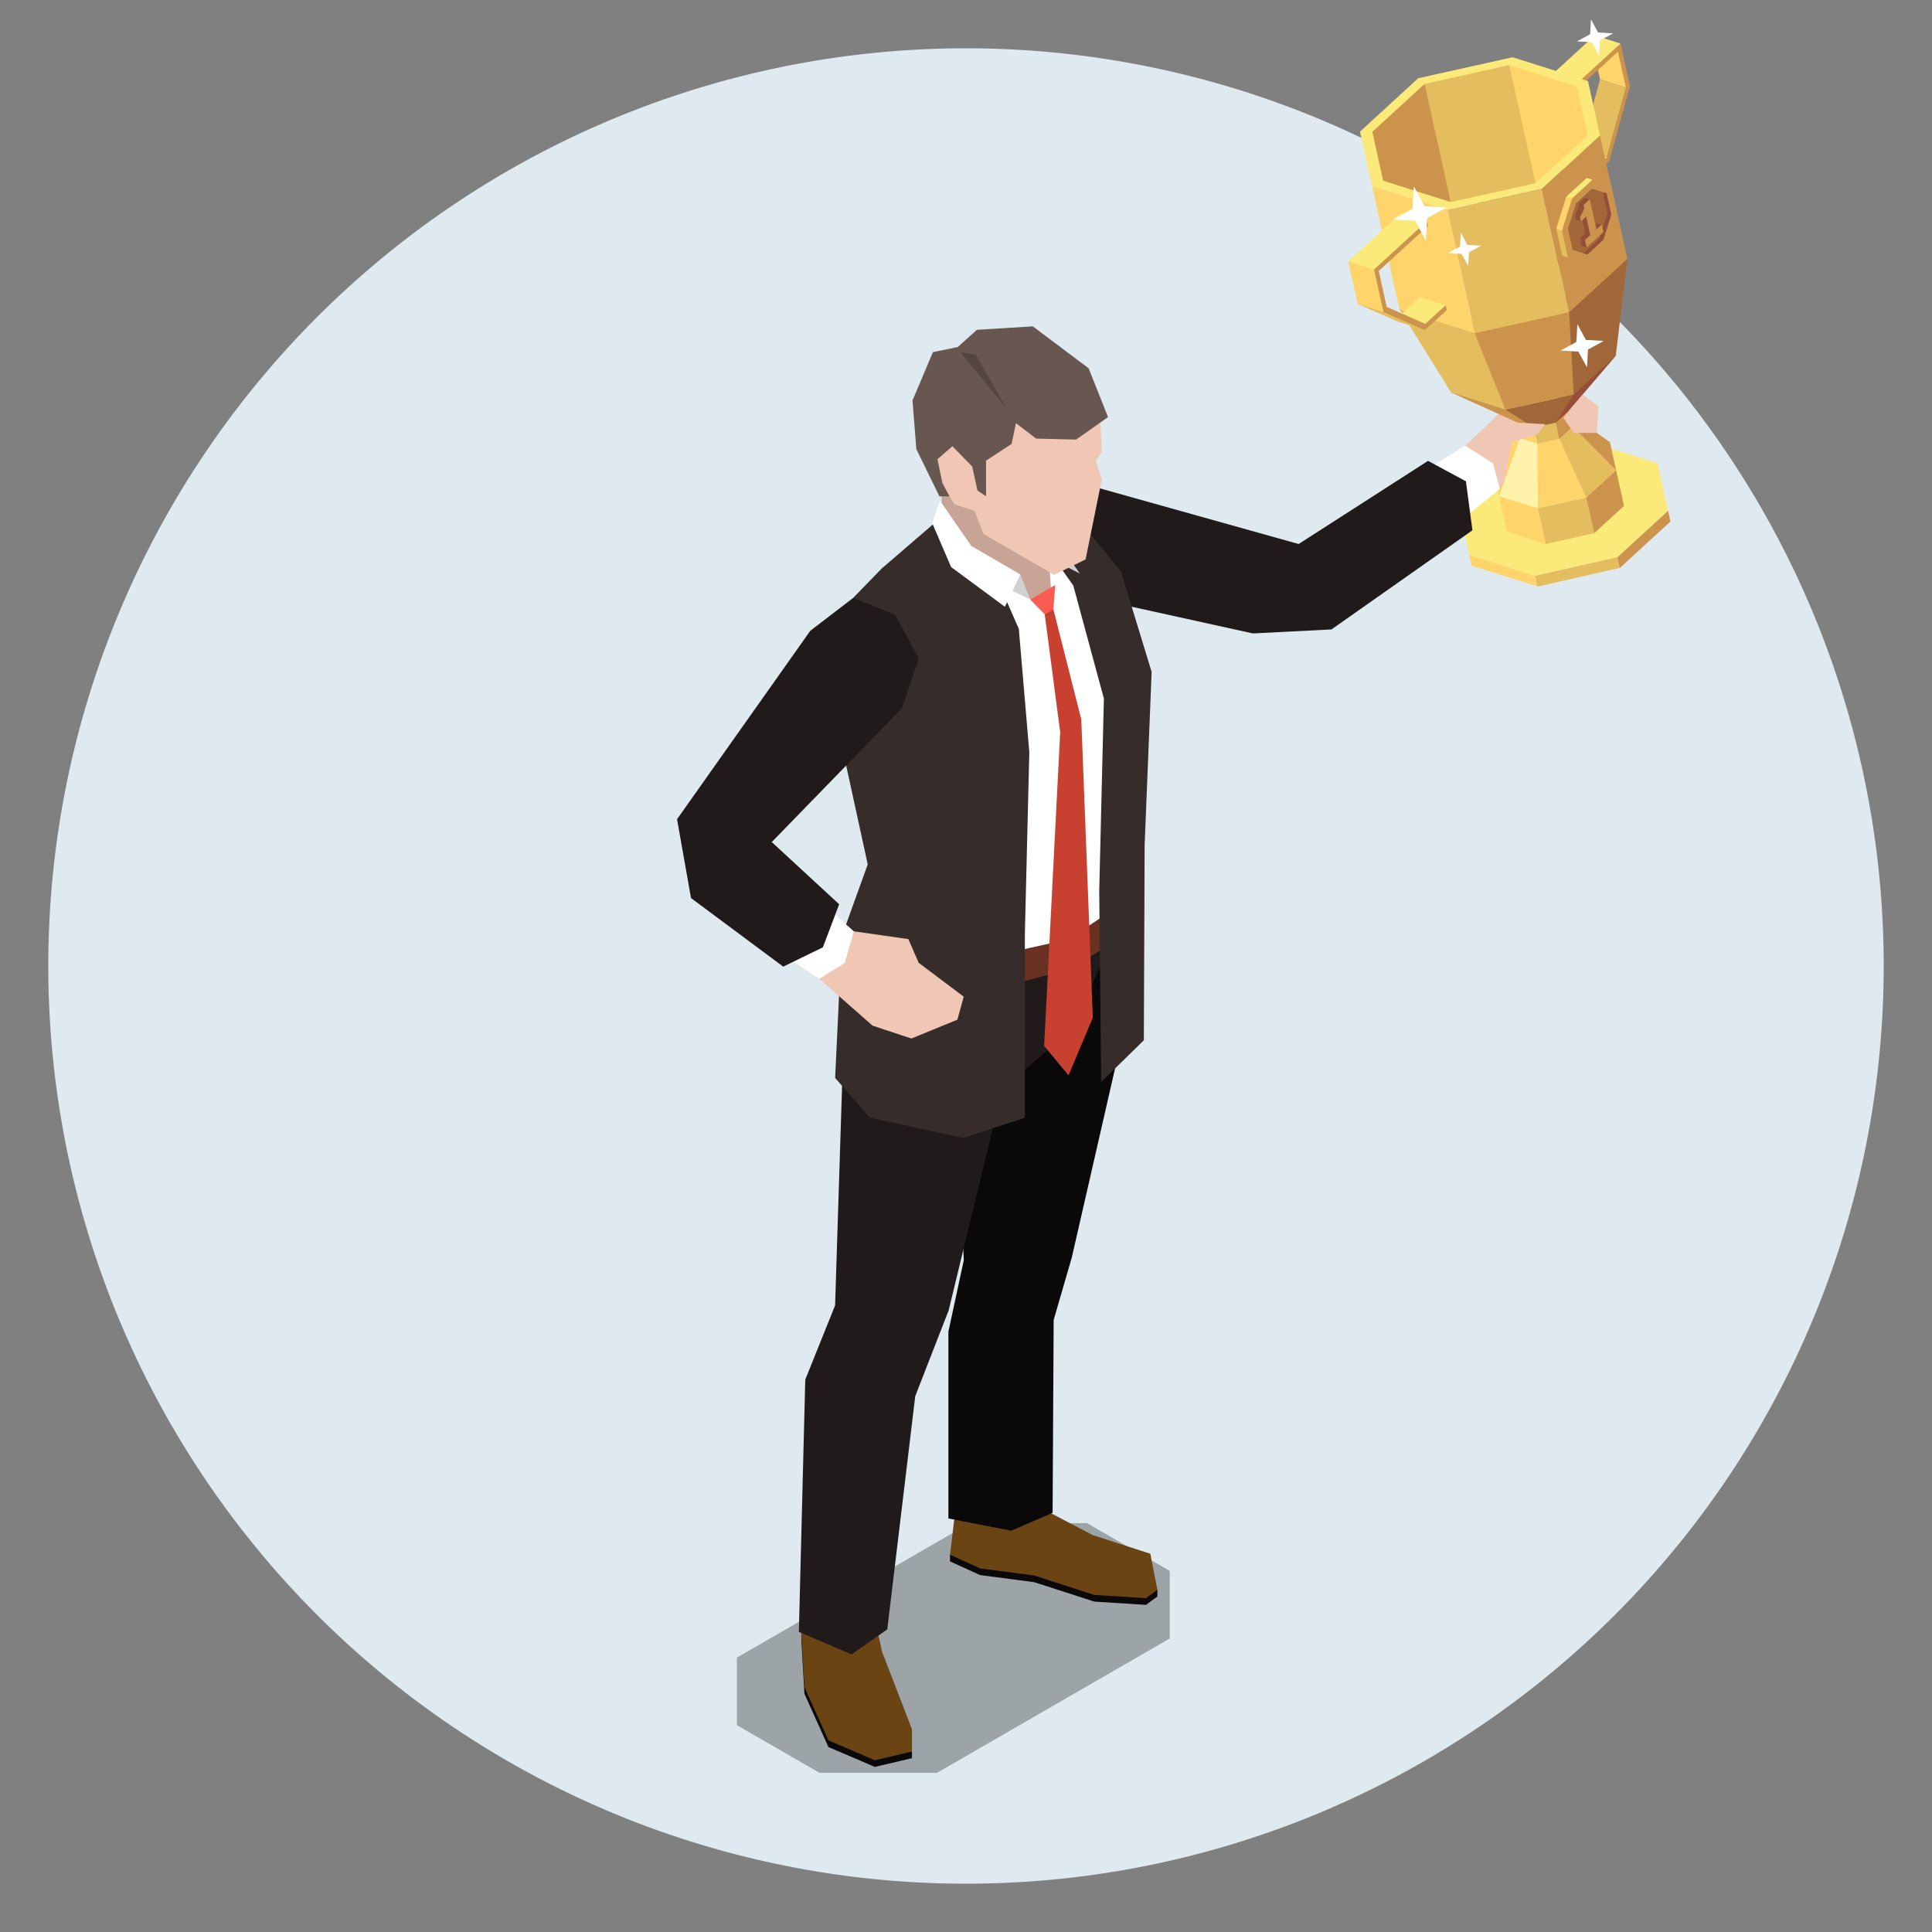
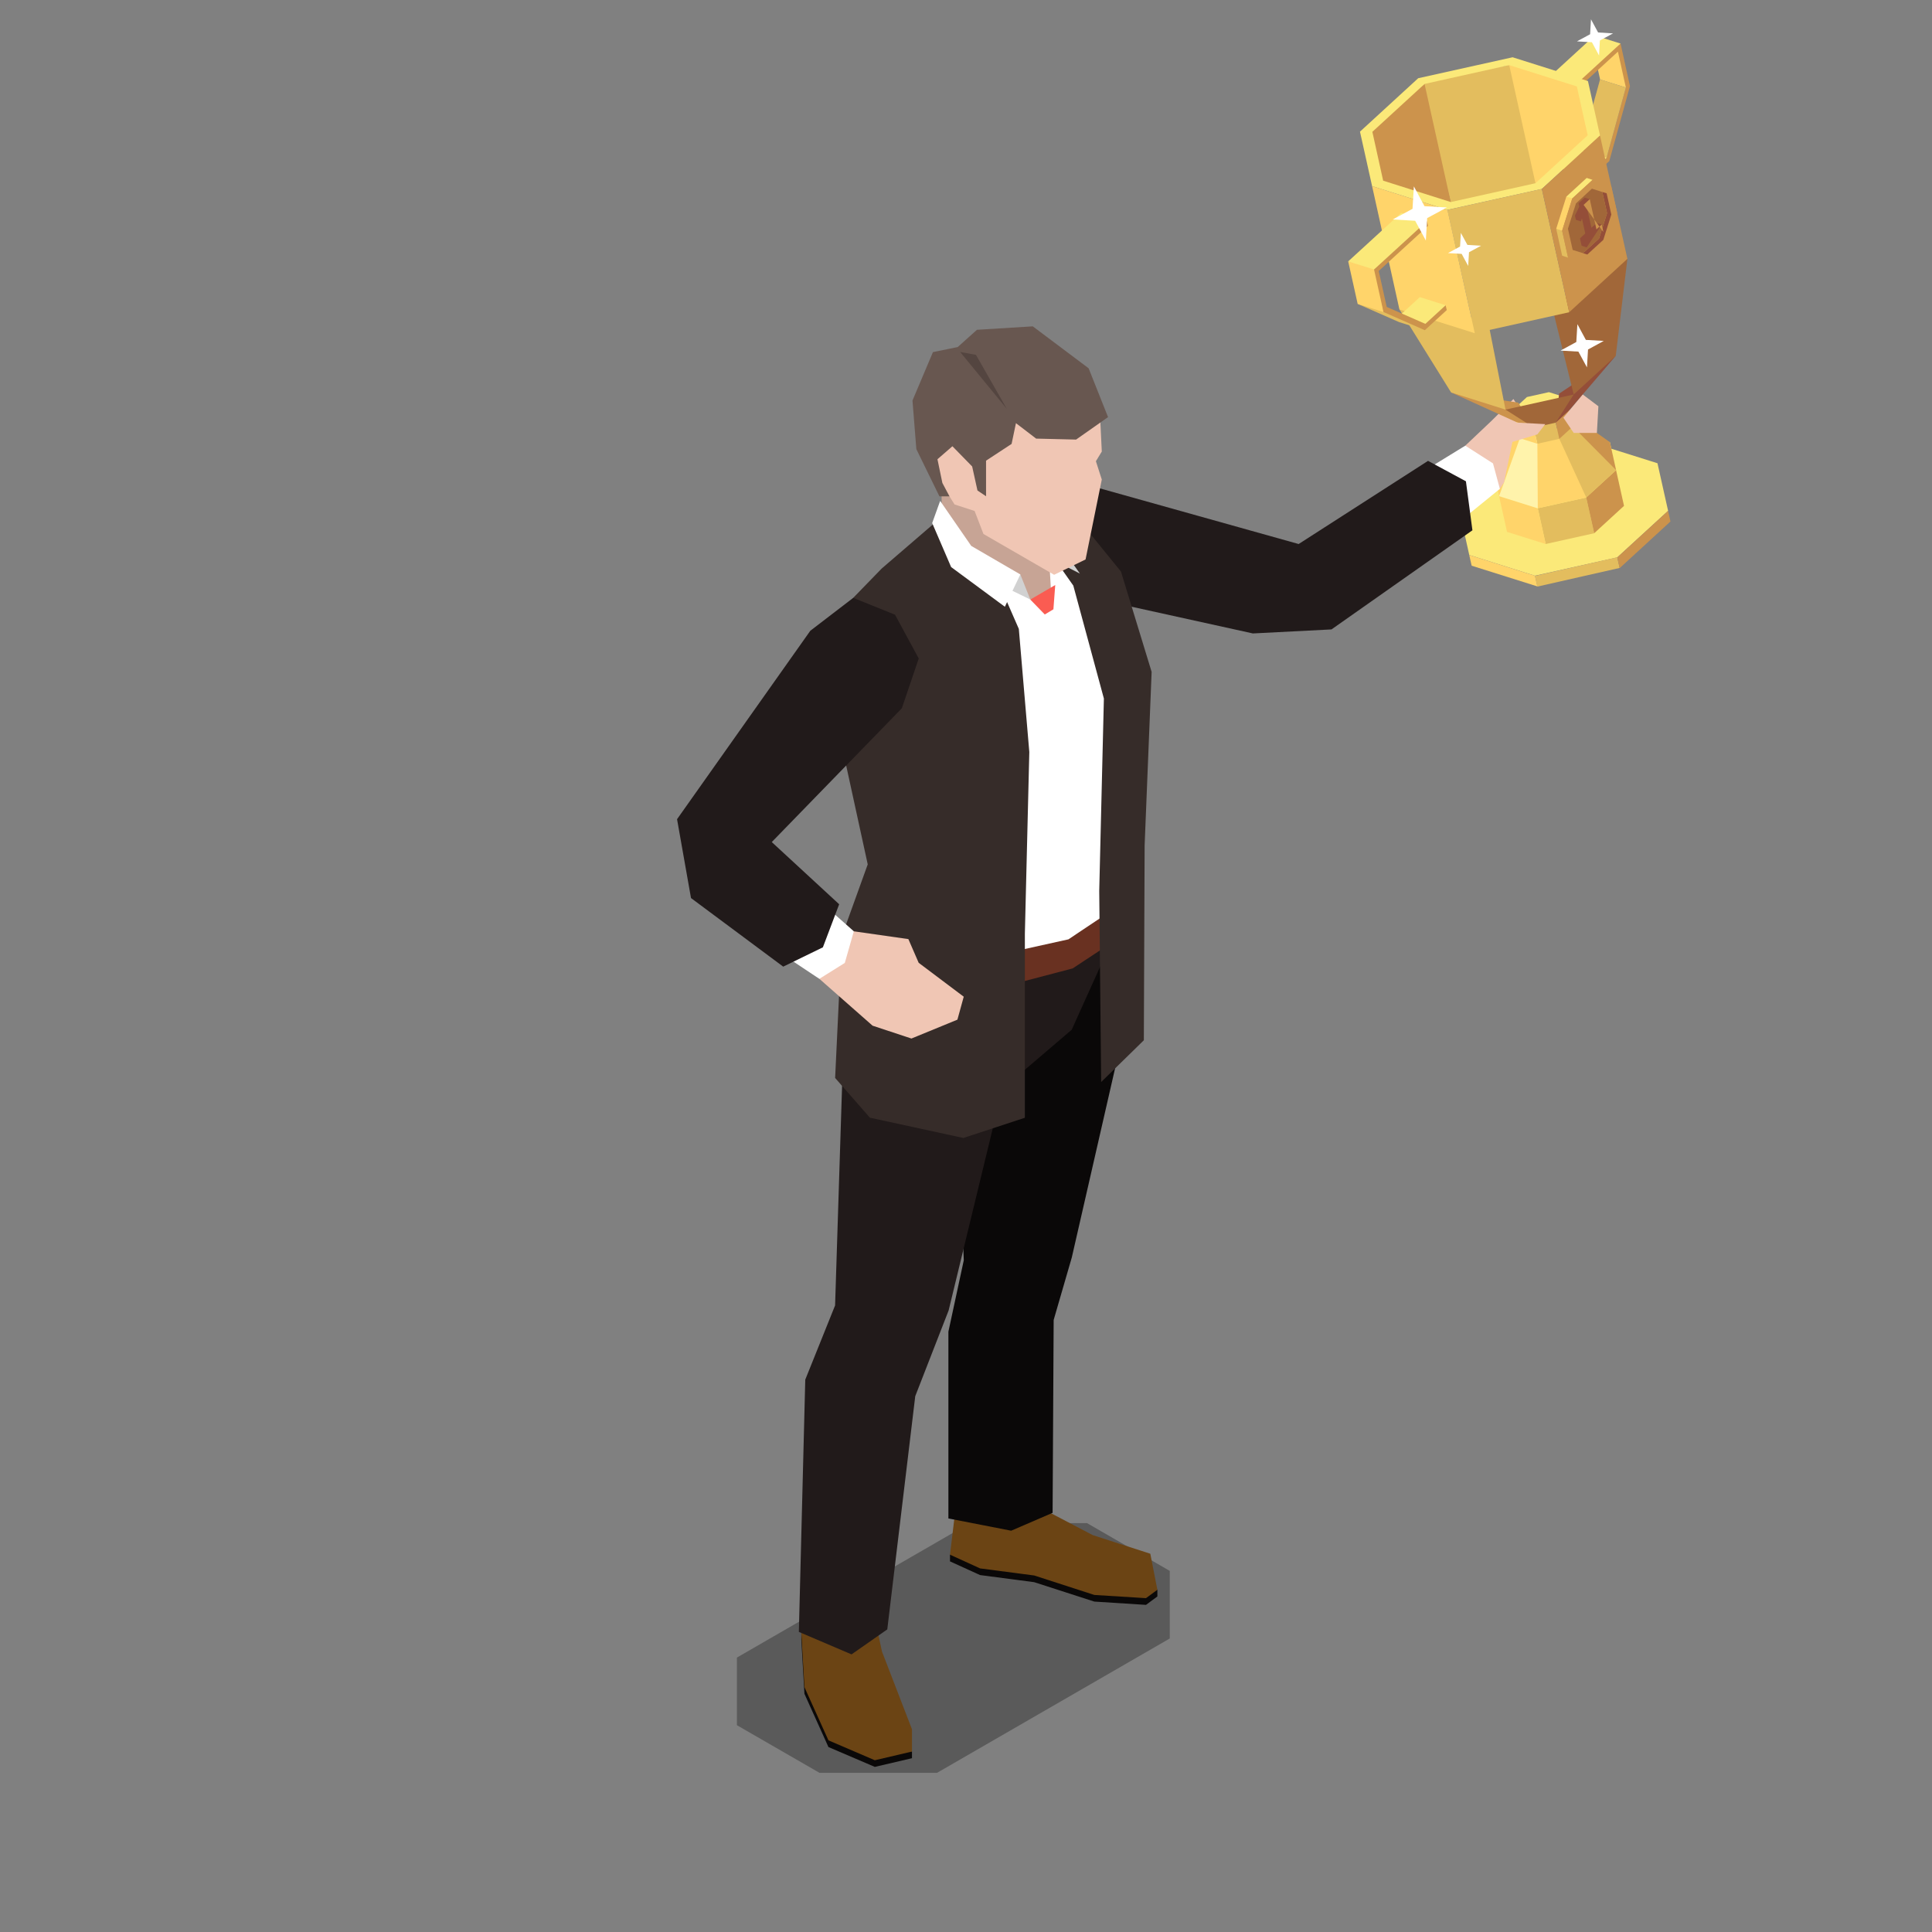
<svg xmlns="http://www.w3.org/2000/svg" width="200" height="200" viewBox="0 0 200 200">
  <rect x="0" y="0" width="200" height="200" fill="#808080" stroke="none" />
  <defs>
    <clipPath id="a">
      <rect width="102.838" height="181.54" fill="none" />
    </clipPath>
    <clipPath id="c">
      <rect width="44.81" height="25.87" fill="none" />
    </clipPath>
    <clipPath id="e">
      <rect width="200" height="200" />
    </clipPath>
  </defs>
  <g id="d" clip-path="url(#e)">
-     <path d="M190,115.641a95,95,0,1,1-95-95,95,95,0,0,1,95,95" transform="translate(5 -15.641)" fill="#dfeaf0" />
    <g transform="translate(70.088 2)">
      <g clip-path="url(#a)">
        <g transform="translate(0 0)">
          <g clip-path="url(#a)">
            <g transform="translate(6.195 155.67)" opacity="0.3">
              <g clip-path="url(#c)">
                <path d="M38.278,51.092l-12.13,0L2.034,65.011v7l8.574,4.945H22.726L46.844,63.033V56.04Z" transform="translate(-2.032 -51.089)" />
              </g>
            </g>
          </g>
        </g>
        <path d="M27.656,15.2l2.313-2.3,2.1,3.224-2.925.384Z" transform="translate(56.614 26.408)" fill="#f0c6b4" />
        <path d="M31.808,16.27l-5.253,4.82,1.094,4.921,6.8,2.148,8.526-1.9,5.259-4.82-1.1-4.924-6.8-2.139Z" transform="translate(54.359 29.439)" fill="#fbe979" />
        <rect width="8.732" height="1.135" transform="translate(88.812 57.616) rotate(-12.763)" fill="#e3bd5e" />
        <path d="M33.964,21.45l-6.8-2.142L26.913,18.2l6.8,2.148Z" transform="translate(55.093 37.253)" fill="#ffd46a" />
        <path d="M31.944,21.517l.247,1.109L37.447,17.8,37.2,16.7Z" transform="translate(65.39 34.185)" fill="#cc934c" />
        <path d="M40.474,18.111l-.643-2.895-4-1.265-5.015,1.115-3.1,2.834.643,2.9,4.007,1.258,5.015-1.115Z" transform="translate(56.737 28.559)" fill="#fbe979" />
        <rect width="5.141" height="3.789" transform="translate(89.1 50.617) rotate(-12.521)" fill="#e3bd5e" />
        <path d="M32.751,21.157l-4-1.258-.823-3.7,4.007,1.258Z" transform="translate(57.169 33.161)" fill="#ffd46a" />
        <path d="M31.711,21.847,34.8,19.013l-.823-3.7-3.093,2.831Z" transform="translate(63.23 31.354)" fill="#cc934c" />
        <path d="M30.219,13.8l-2.5,4.4.643,2.9,3.4-6.32Z" transform="translate(56.738 28.253)" fill="#ffd46a" />
        <path d="M35.263,19.232l-5-2.492.229-3.337,4.129,2.934Z" transform="translate(61.948 27.437)" fill="#cc934c" />
        <path d="M32.133,13.874l-1.478-.061L29.6,15.41l3.925,5.817,3.093-2.834Z" transform="translate(60.594 28.276)" fill="#e3bd5e" />
        <path d="M34.192,14.543,33.9,13.236l-1.81-.57-2.273.506-1.4,1.28.289,1.307,1.816.576,2.273-.506Z" transform="translate(58.166 25.928)" fill="#fbe979" />
        <path d="M32.971,14.614l-2.151-.53-.743.454-2.148,5.99,4,1.261Z" transform="translate(57.17 28.83)" fill="#fff3ab" />
        <path d="M31.5,14.494l-1.274-.36L29.229,15l.043,6.679,5.015-1.115Z" transform="translate(59.832 28.935)" fill="#ffd46a" />
        <path d="M31.25,17.065l-.6,1.109-.8.177.357-3.01,5.859-3.906Z" transform="translate(61.107 23.406)" fill="#944e39" />
        <path d="M33.04,15.739l1.015.753.8-.177-1.6-2.581L26.3,12.677Z" transform="translate(53.831 25.95)" fill="#cc934c" />
        <path d="M35.206,12.746l-7.06,1.566,2.925,1.859,1.4.268.868-.774Z" transform="translate(57.616 26.092)" fill="#a16739" />
        <rect width="2.328" height="1.715" transform="translate(88.685 42.263) rotate(-12.606)" fill="#e3bd5e" />
        <path d="M28.882,15.361l1.816.57-.375-1.676-1.813-.573Z" transform="translate(58.363 28.007)" fill="#ffd46a" />
        <path d="M29.851,14.568l.372,1.673,1.4-1.28-.372-1.679Z" transform="translate(61.107 27.19)" fill="#cc934c" />
        <path d="M34.527,5.116l-2.672-.841L31.117.953l2.779.207.762,3.434Z" transform="translate(63.699 1.951)" fill="#ffd46a" />
        <path d="M29.377,5.569l2.675.838,1.027-.591,4.159-3.766.3-.661L34.859.547Z" transform="translate(60.136 1.12)" fill="#fbe979" />
        <path d="M30.012,6.353l2.675.841,2.374-1.971-2.95-.8Z" transform="translate(61.437 9.062)" fill="#fbe979" />
        <path d="M34.573,12.992,32.3,15.076l-.11-.506,2.1-1.923,2-7.264-.823-3.72-5.1,4.683-.11-.5L35.737.822l.975,4.406Z" transform="translate(61.933 1.683)" fill="#cc934c" />
        <path d="M33.374,10.148,30.7,9.307l2-7.264,2.672.841Z" transform="translate(62.849 4.182)" fill="#e3bd5e" />
        <path d="M37.374,8.138l-3.961.006L29.8,14.009l2.014,8.169,4.354-3.995Z" transform="translate(61.006 16.658)" fill="#a16739" />
        <path d="M24.543,10.978l3.592-1.67,5.75,3.784,1.636,8.254-5.634-1.776Z" transform="translate(50.241 19.055)" fill="#e3bd5e" />
        <path d="M37.212,9.106l-5.939,5.387-.6.3L28.181,1.424,36.036,3.81Z" transform="translate(57.687 2.916)" fill="#ffd46a" />
        <path d="M37.306,14.22l-8.766,1.944L25.233,3.144l9.26-1.588Z" transform="translate(51.654 3.187)" fill="#e3bd5e" />
        <path d="M24.759,12.562l7.289,2.264L29.244,2.2,23.516,6.973Z" transform="translate(48.138 4.495)" fill="#cc934c" />
        <path d="M39,1.289,29.229,3.458,23.2,8.989l1.255,5.64,7.8,2.456,9.772-2.166,6.021-5.527L46.8,3.751Zm7.773,8.078-5.405,4.961L32.6,16.277l-7-2.212L24.482,9.007,29.887,4.05,38.651,2.1l7,2.209Z" transform="translate(47.496 2.639)" fill="#fbe979" />
-         <path d="M36.877,10.354l-6.566-.6L27.1,12.527l3.181,7.91,7.06-1.566Z" transform="translate(55.478 19.967)" fill="#cc934c" />
        <rect width="10.013" height="13.077" transform="translate(79.746 19.728) rotate(-12.531)" fill="#e3bd5e" />
        <path d="M34.242,20.893l-7.8-2.462L23.613,5.667l7.8,2.459Z" transform="translate(48.338 11.601)" fill="#ffd46a" />
        <path d="M32.211,22.24l6.024-5.527L35.4,3.948,29.381,9.476Z" transform="translate(60.144 8.082)" fill="#cc934c" />
        <path d="M30.212,7.319l.308.3.308-.11,2.1-1.923-.609-.2Z" transform="translate(61.846 11.035)" fill="#fbe979" />
        <path d="M29.868,9.354l.363.326.25-.131,1.048-3.337-.612-.189Z" transform="translate(61.142 12.33)" fill="#ffd46a" />
        <path d="M30.483,9.9l.616.2L30.48,7.312l-.612-.2Z" transform="translate(61.141 14.568)" fill="#e3bd5e" />
        <path d="M30.069,10.714l1.051-3.337,2.1-1.923,1.926.606.619,2.782L34.71,12.176l-2.1,1.926-1.929-.6Z" transform="translate(61.553 11.166)" fill="#cc934c" />
        <path d="M33.266,8.057l-.829,2.627L30.779,12.2l.442.14,1.658-1.517L33.708,8.2,33.223,6l-.448-.137Z" transform="translate(63.007 12.009)" fill="#944e39" />
        <path d="M30.267,9.9l.491,2.194,1.073.338,1.658-1.52.829-2.627L33.826,6.1,32.75,5.753,31.1,7.277Z" transform="translate(61.957 11.777)" fill="#a16739" />
        <path d="M30.877,6.642l.076.35-.448.932.094.43.521.171.107-.311.347,1.56-.548.5.171.768.524.171,1.56-2.368-.521-.161-.548.5L31.73,7.02l.311-.8-.521-.161Z" transform="translate(62.445 12.398)" fill="#944e39" />
-         <path d="M31.049,6.7l.076.35-.448.935.091.43.548-.5.427,1.917-.548.5.174.774L33.1,9.514l-.174-.777-.548.5-.692-3.129Z" transform="translate(62.797 12.509)" fill="#cc934c" />
+         <path d="M31.049,6.7L33.1,9.514l-.174-.777-.548.5-.692-3.129Z" transform="translate(62.797 12.509)" fill="#cc934c" />
        <path d="M23.123,9.712l4.284,1.88,2.666.841L25.35,9.648Z" transform="translate(47.333 19.749)" fill="#e3bd5e" />
        <path d="M26.452,13.469l-2.672-.838L22.8,8.222l2.889.457Z" transform="translate(46.677 16.831)" fill="#ffd46a" />
        <path d="M26.507,11.846l-1.03.591L22.8,11.6l5.485-5.022,2.672.844-.3.658Z" transform="translate(46.676 13.459)" fill="#fbe979" />
        <path d="M27.252,12.549l-1.67-.7-1.036-.488,2.1-1.923,2.672.844-.753,1.012Z" transform="translate(50.248 19.32)" fill="#fbe979" />
        <path d="M31.209,16.072l-2.273,2.084-4.278-1.883-.978-4.4,5.482-5.018.11.494-5.107,4.677.826,3.72,4,1.755,2.1-1.923Z" transform="translate(48.473 14.026)" fill="#cc934c" />
        <path d="M27.6,7.726,26.5,5.676,26.36,8,24.315,9.1l2.319.137,1.106,2.045.137-2.322,2.042-1.1Z" transform="translate(49.775 11.618)" fill="#fff" />
        <path d="M27.523,7.255l-.082,1.417-1.249.676,1.414.082.676,1.249.085-1.417,1.249-.676L28.2,8.5Z" transform="translate(53.616 14.851)" fill="#fff" />
        <path d="M32.026,0l-.091,1.545-1.362.737,1.548.091.74,1.371.085-1.551,1.368-.737-1.551-.094Z" transform="translate(62.584)" fill="#fff" />
        <path d="M31.761,10.356l-.113,1.85-1.633.887,1.85.107.887,1.633.11-1.853,1.63-.887-1.853-.107Z" transform="translate(61.442 21.2)" fill="#fff" />
        <path d="M30.473,14.359l-.865,4.174-.436.676-1.813-2.581,1.3-2.206Z" transform="translate(56.005 29.394)" fill="#f0c6b4" />
        <path d="M26.779,16.183l2.672-2.529,5.607.3-.814,1.06-2.584.783L30.277,17.92l-2.23.695Z" transform="translate(54.819 27.951)" fill="#f0c6b4" />
        <path d="M30.169,14.484l-5.046,3.1,3.65,2.41.366,2.709,4.61-3.748-.713-2.636Z" transform="translate(51.429 29.65)" fill="#fff" />
        <path d="M16.846,17.643l21.308,5.966L51.548,15l3.922,2.115.673,5.073L41.554,32.449l-8.136.417L18.506,29.581,12.8,20.669Z" transform="translate(26.194 30.708)" fill="#211a1a" />
        <path d="M19.8,53.032,30.74,56.2v.695l-1.179.871-5.351-.341-6.219-2.008-5.607-.737L9.273,53.264v-.692l2.654-.609Z" transform="translate(18.983 106.37)" fill="#0a0808" />
        <path d="M4.222,55.511l.323,5.607L7.031,66.63l4.8,2.054,3.848-.9v-.689L9.947,64.844l-3.5-7.014L4.222,54.822Z" transform="translate(8.642 112.224)" fill="#0a0808" />
        <path d="M19.082,50.963l4.964,2.6,5.963,1.929.731,3.73-1.179.868-5.348-.332-6.219-2.014-5.607-.734L9.273,55.591l.555-4.613,4.863-.491Z" transform="translate(18.983 103.35)" fill="#6b4414" />
        <path d="M4.222,56.765l.323,5.607,2.486,5.506,4.8,2.06,3.848-.9v-2.3l-3.108-8.056-.64-2.974L9.015,53.874Z" transform="translate(8.642 110.282)" fill="#6b4414" />
        <path d="M10.367,52.409l.445,11.021L9.219,70.822V90.159l6.5,1.268,4.287-1.85.11-19.967,1.877-6.466,4.9-21.415.088-9.961-17,2.093Z" transform="translate(18.871 65.031)" fill="#0a0808" />
        <path d="M8.67,45.741,7.887,70.33,4.8,78.012l-.664,26.113,5.454,2.328,3.7-2.587,2.895-24.142,3.455-8.873,5.555-22.917,7.188-6.146,5.006-11.106L12.369,36.791Z" transform="translate(8.473 62.808)" fill="#211a1a" />
        <path d="M10.981,38.524l7.615-2,3.745-2.474V30.153L10.923,34.782Z" transform="translate(22.361 61.725)" fill="#693121" />
        <path d="M14.636,61.741l7.048-1.56,4.83-3.23,1.472-25.278L22.1,17.127l-9.61.558L9.2,26.563Z" transform="translate(18.834 35.059)" fill="#fff" />
        <path d="M8.988,16.9v2.8l2.4,3.9,5.75,2.828,1.036,1.158,2.276-.78.606-4.153-3.178-5.518L9.25,15.868Z" transform="translate(18.399 32.483)" fill="#c7a495" />
        <path d="M12.8,19.432l.347,2.663,1.679,2.386,3.166,11.692L17.51,56.094l.2,19.778,4.418-4.324.082-20.181.725-17.953L19.761,23.03,14.6,16.677Z" transform="translate(26.194 34.139)" fill="#362c29" />
        <path d="M15.617,17.126,10.19,21.8,7.246,24.832l-1.877,5.8.789,9.915,2.59,11.874-2.675,7.42-.7,14.69,3.6,4.114,9.677,2.1,6.365-2.093V59.6l.46-18.806L24.389,28.044l-1.216-2.779-5.146-3.6Z" transform="translate(10.991 35.058)" fill="#362c29" />
        <path d="M13.039,19.2l2.233,1.137-1.347-1.91-1.015-.329Z" transform="translate(26.429 37.038)" fill="#d1d1d1" />
        <path d="M13,24.355l.4-1.2,1.207-3.1L12.579,17.3Z" transform="translate(25.75 35.409)" fill="#fff" />
-         <path d="M12.535,21.108l1.6,12.179L12.471,65.76l2.523,3.062,2.517-5.975L16.317,31.968l-2.889-11.4-.649-.786Z" transform="translate(25.529 40.502)" fill="#c84030" />
        <path d="M12,20.724l1.5,1.545.893-.536.189-2.514Z" transform="translate(24.568 39.342)" fill="#fa5c52" />
        <path d="M11.107,19.238l-.122.707,3.1,1.514-1.036-2.6Z" transform="translate(22.487 38.607)" fill="#d1d1d1" />
        <path d="M9.493,16.361l3.218,4.659,5.082,2.953-1.6,3.346-5.564-4.11L8.668,18.653Z" transform="translate(17.743 33.492)" fill="#fff" />
        <path d="M8.4,30.983l5.652.807,1.066,2.453,4.665,3.51-.655,2.377-4.759,1.953-4.022-1.329L4.834,35.9l.225-3.58Z" transform="translate(9.895 63.425)" fill="#f0c6b4" />
        <path d="M11.629,33.626,7.193,29.692l-1.246,4.19L3.259,35.357l4.8,3.19L10.694,36.9Z" transform="translate(6.671 60.782)" fill="#fff" />
        <path d="M13.794,23.064,0,42.569l1.444,8.163,9.546,7.1,4.107-2,1.685-4.458L9.805,44.936,23.27,31.087l1.749-5.153L22.566,21.4l-4.33-1.743Z" transform="translate(0 40.234)" fill="#211a1a" />
        <path d="M26.55,15.691l.177,3.675-.609,1,.609,1.9-1.679,8.27-3.257,1.588L14.478,27.9l-.917-2.383-2.072-.67L10.955,24,9.739,22.706,8.423,18.269l5.341-5.348L22.1,12.4Z" transform="translate(17.242 25.378)" fill="#f0c6b4" />
        <path d="M10.585,24.189l1.548-1.347,2.045,2.093.548,2.486.89.6V24.335L18.26,22.6l.451-2.148,2.09,1.6,4.135.1,3.309-2.325L26.234,14.77l-5.78-4.339-5.78.357-1.993,1.786-2.563.524L8,18.11l.4,5.031,2.389,4.887h1.042l-.737-1.386Z" transform="translate(16.372 21.353)" fill="#685750" />
        <path d="M9.617,11.3l4.833,5.89L11.257,11.6Z" transform="translate(19.687 23.135)" fill="#544540" />
        <path d="M32.12,12.746l-2.008,2.4,1.07,1.578h2.4l.155-2.761Z" transform="translate(61.64 26.092)" fill="#f0c6b4" />
      </g>
    </g>
  </g>
</svg>